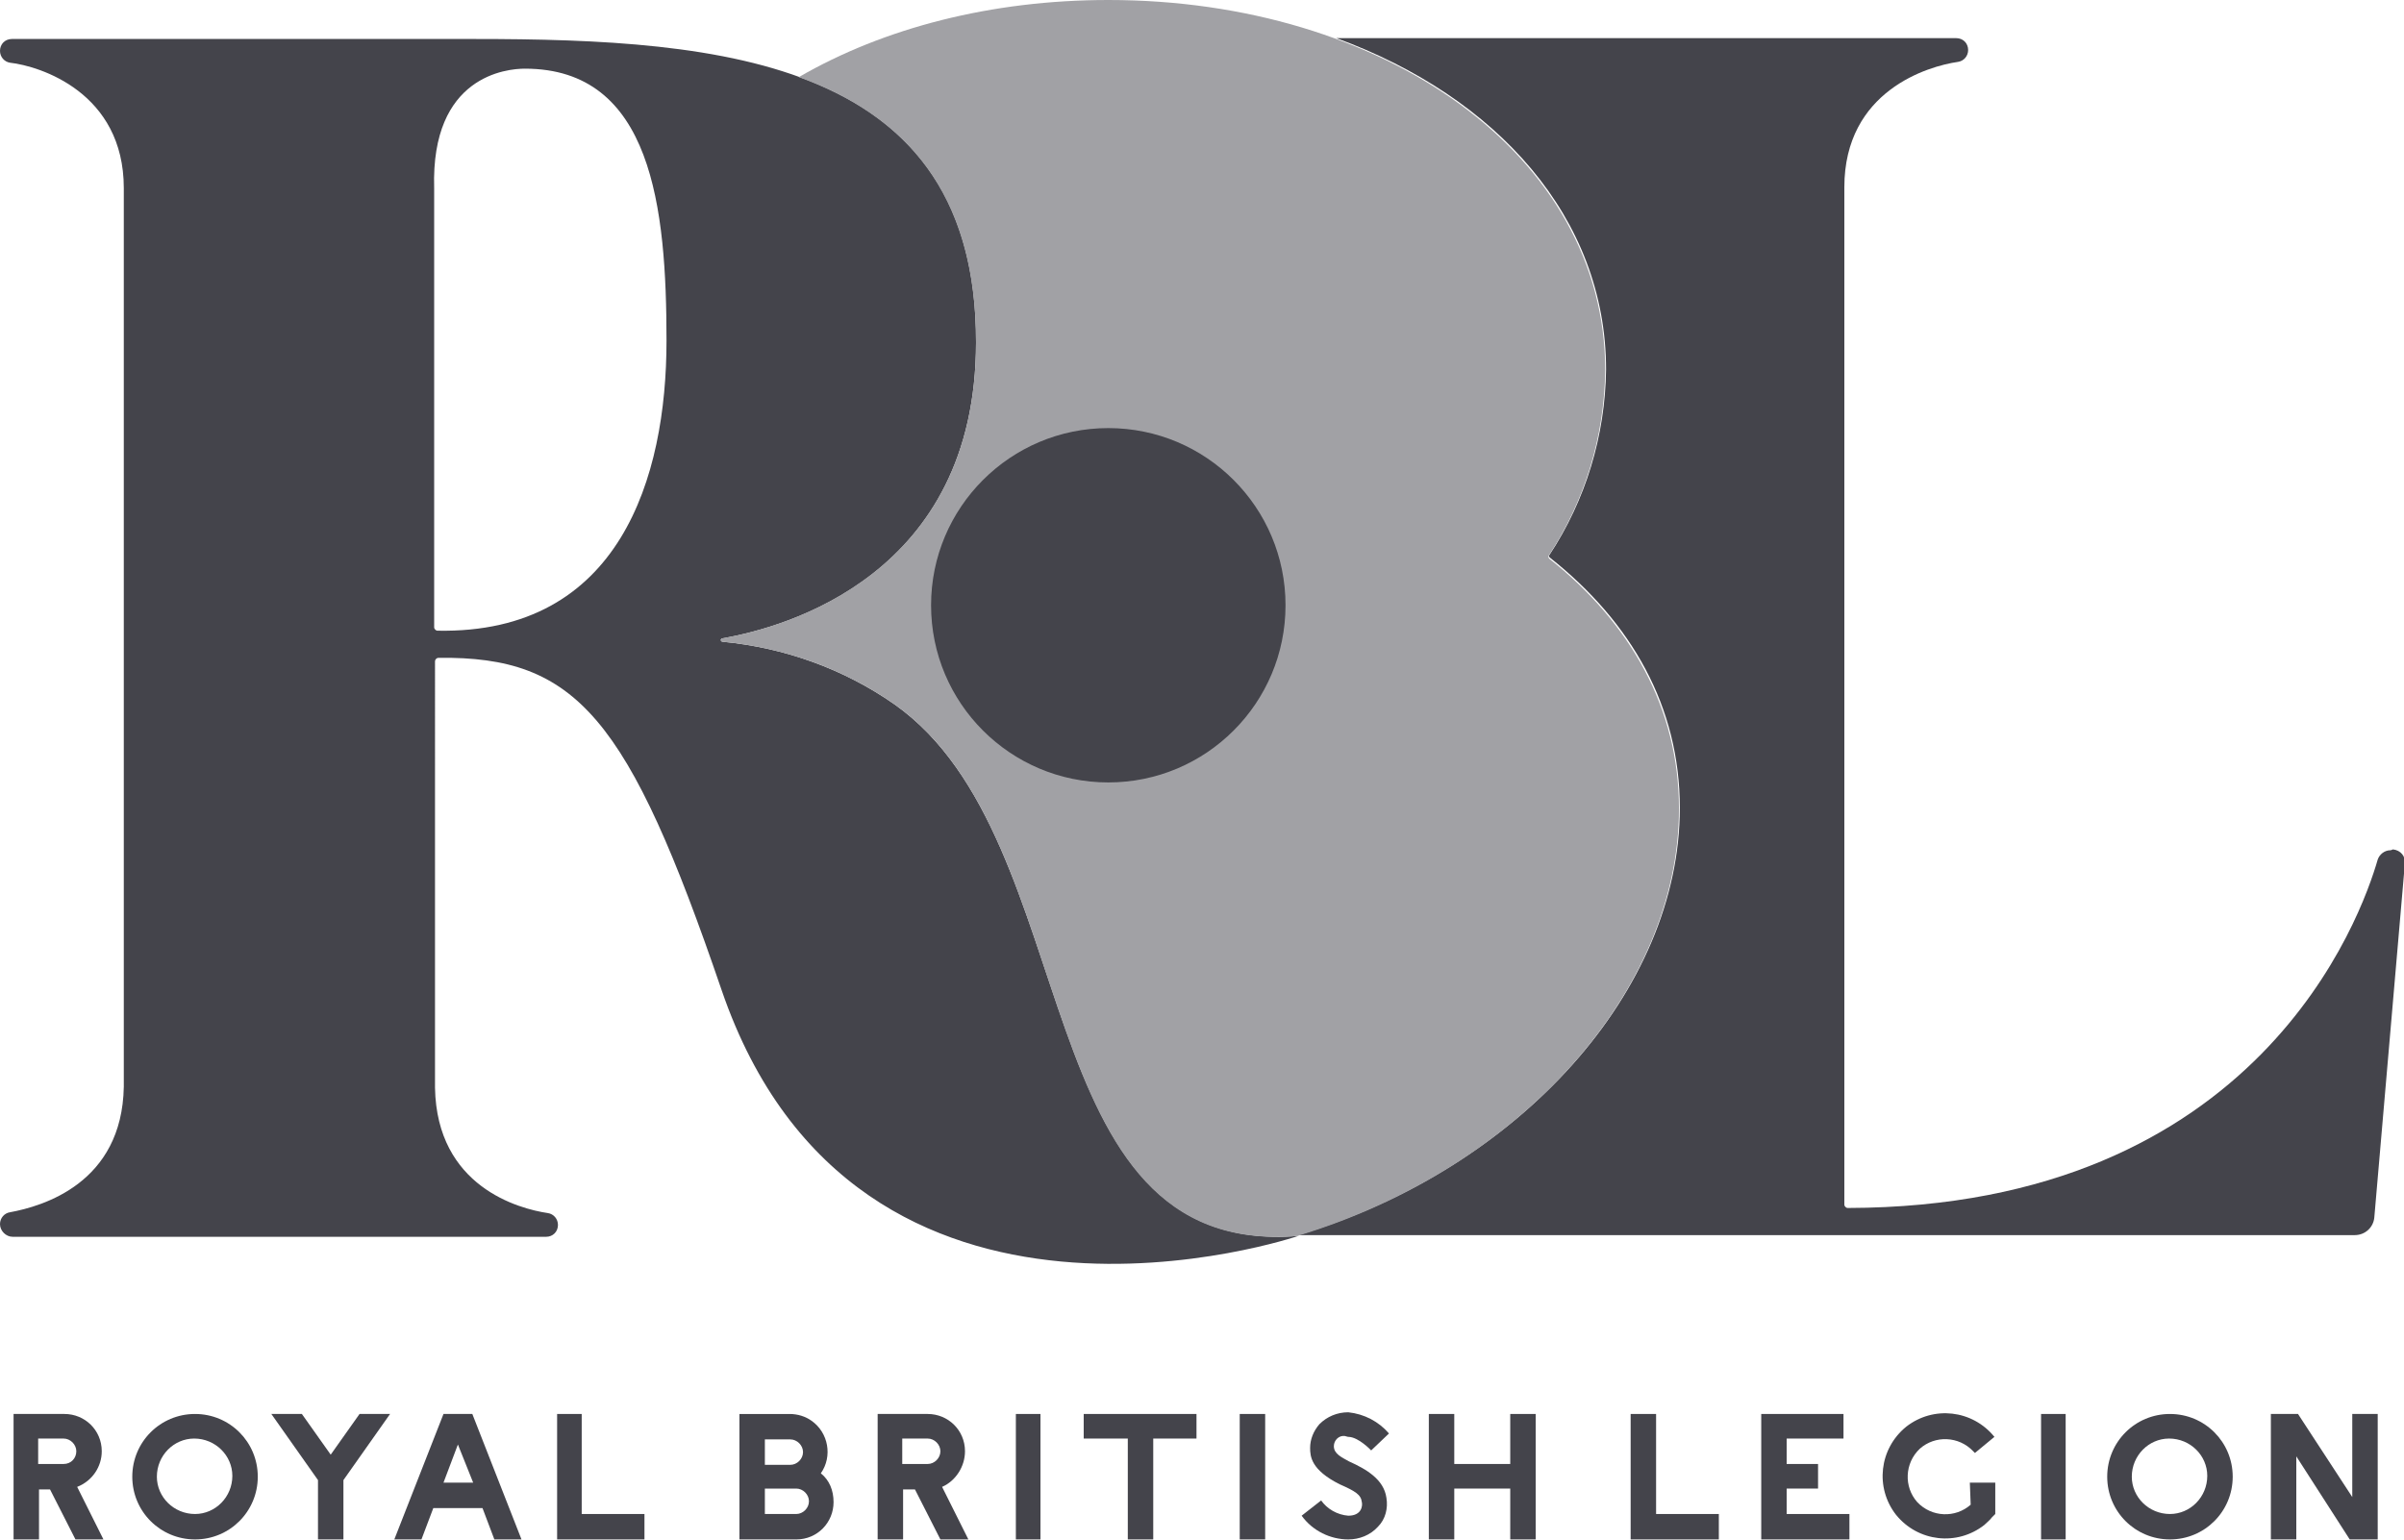
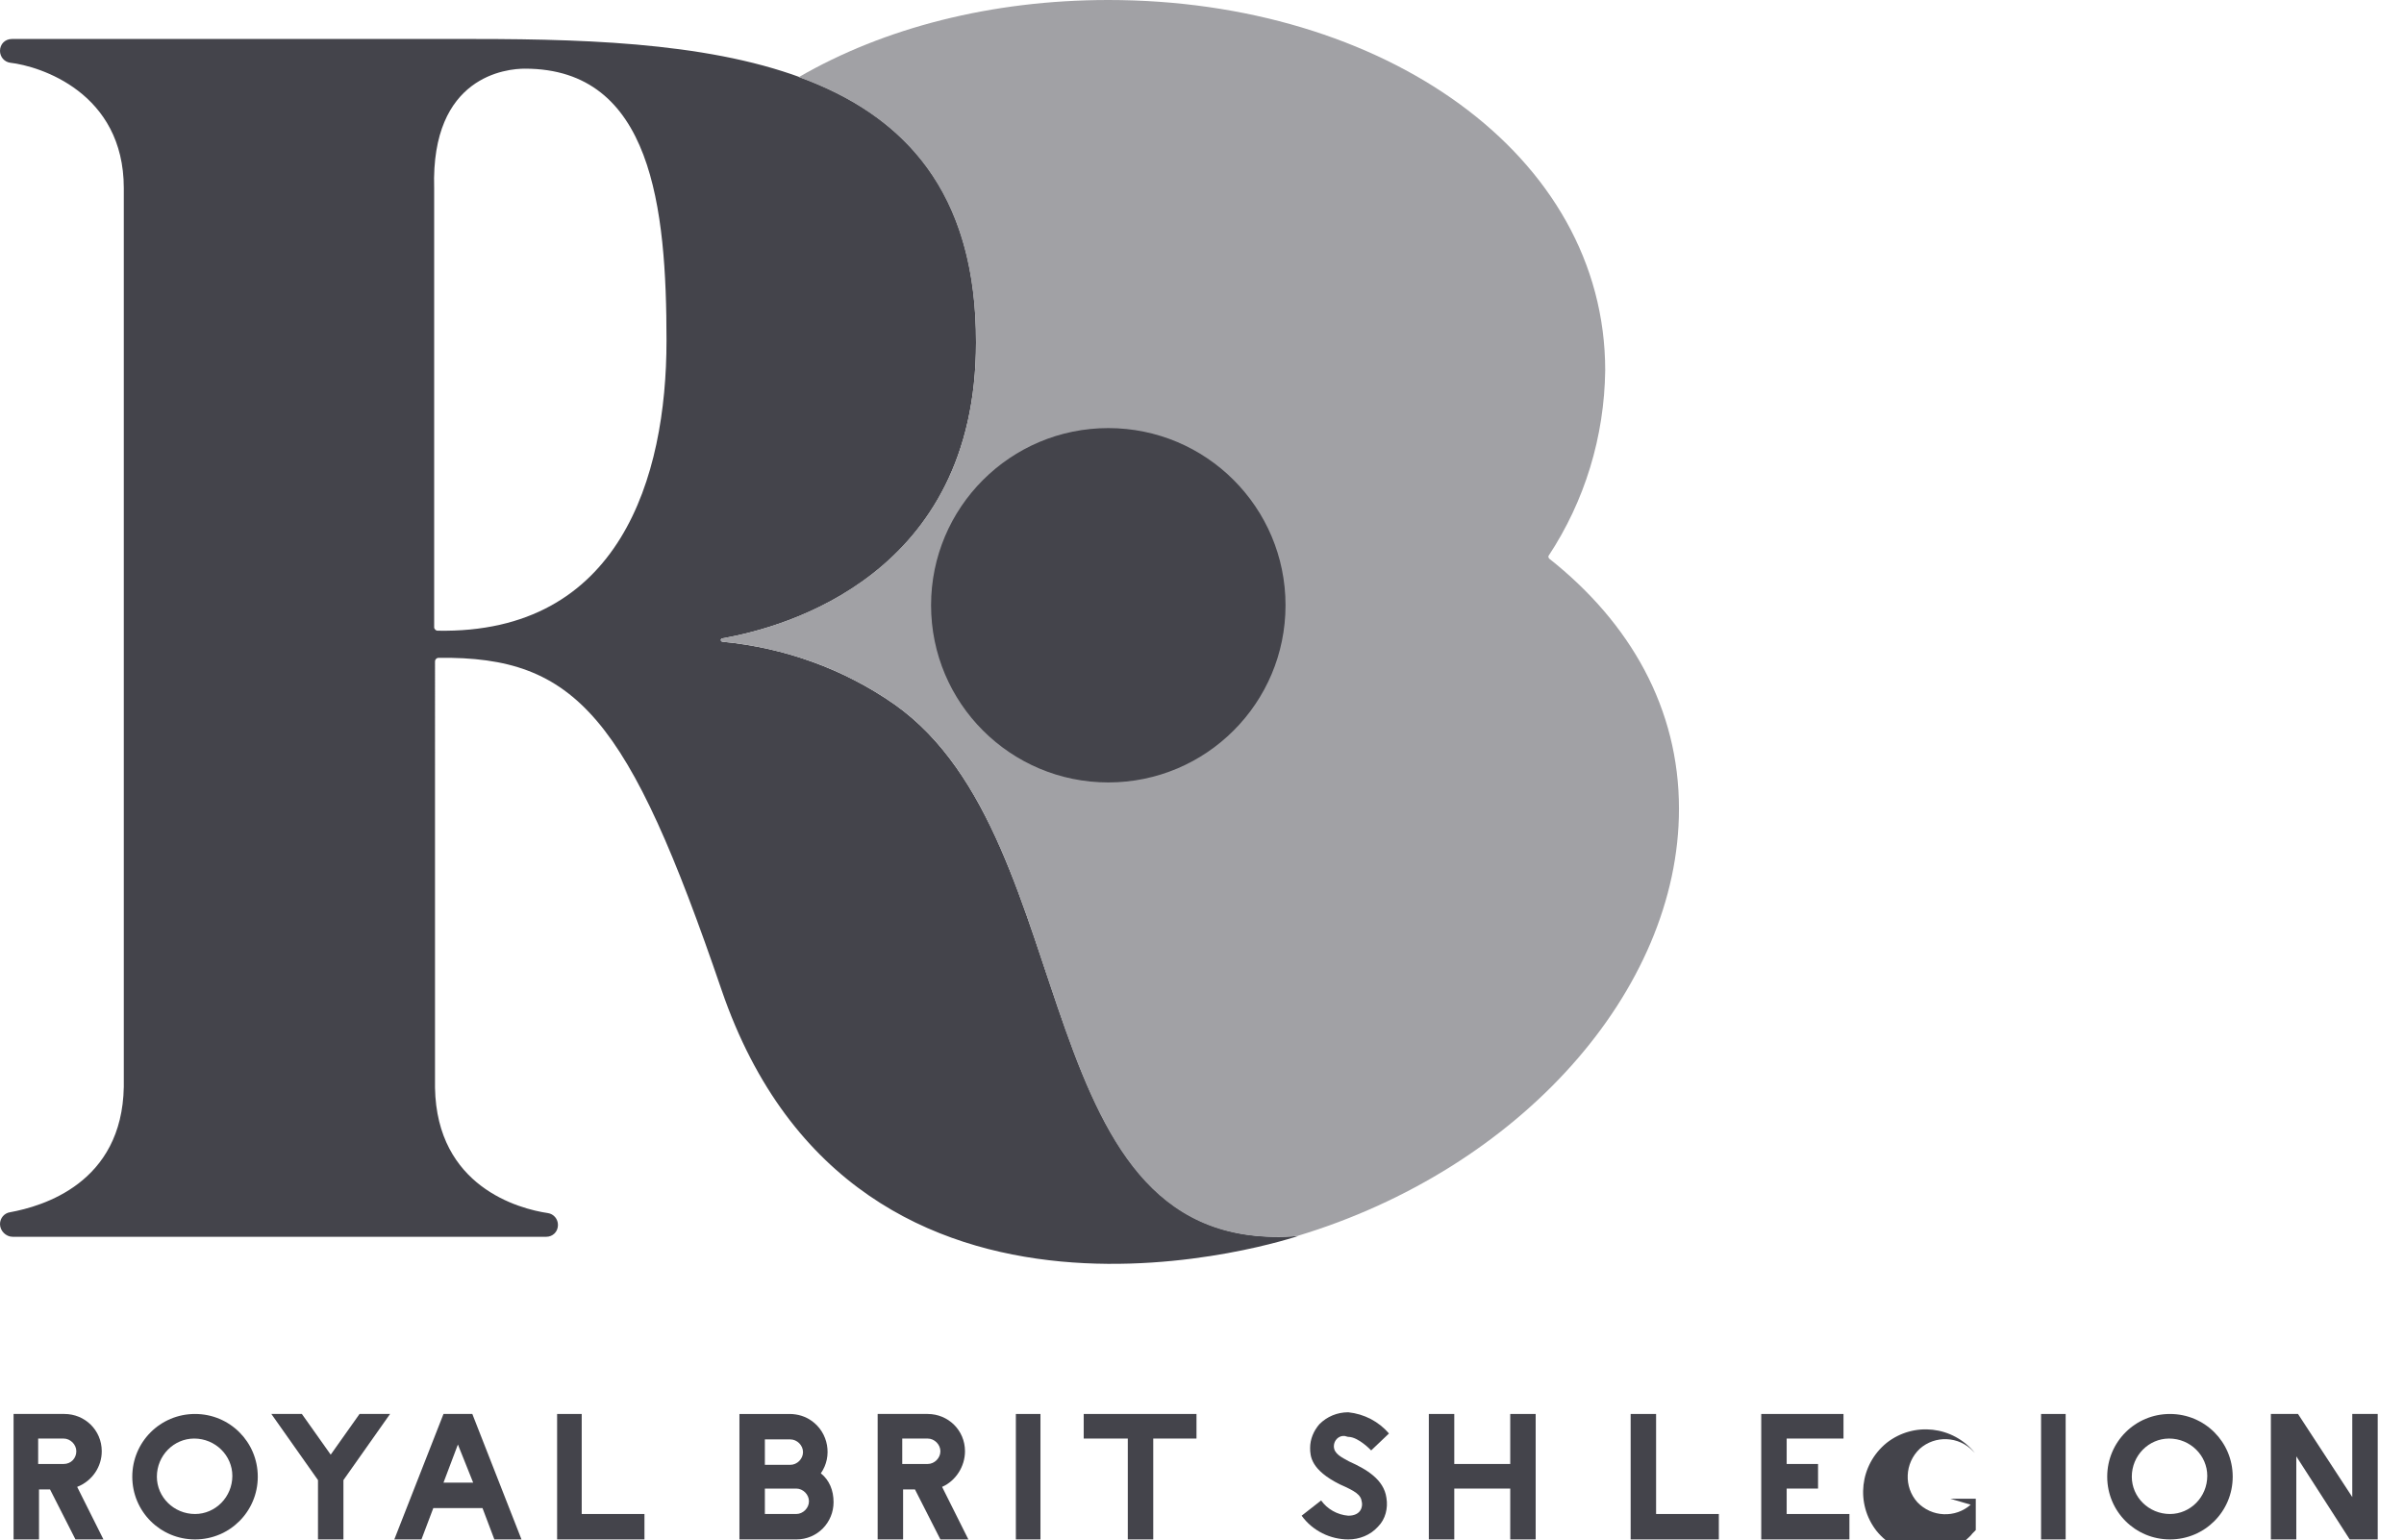
<svg xmlns="http://www.w3.org/2000/svg" version="1.1" id="Layer_1" x="0px" y="0px" viewBox="0 0 283.5 181.7" style="enable-background:new 0 0 283.5 181.7;" xml:space="preserve">
  <style type="text/css"> .st0{fill:#44444B;} .st1{fill:#A1A1A5;} </style>
-   <path class="st0" d="M281.9,100.3L281.9,100.3c-0.7,0-1.3,0.5-1.5,1.1c-1.9,6.6-14,41-62.5,41.1c-0.2,0-0.4-0.2-0.4-0.4v-120 c0-11.4,9.9-14.3,13.4-14.8c0.7-0.1,1.2-0.7,1.2-1.4l0,0c0-0.8-0.6-1.4-1.4-1.4l0,0h-73.1c18.9,6.9,31.8,21.2,31.8,39.1 c-0.1,7.8-2.4,15.4-6.7,21.9c-0.1,0.1,0,0.2,0.1,0.3c9.6,7.6,15.3,17.6,15.3,29.5c0,21.5-18.8,42.5-45,50.4h124.6 c1.2,0,2.2-0.9,2.3-2.1l3.6-41.7c0.1-0.9-0.5-1.6-1.4-1.7C282,100.3,281.9,100.3,281.9,100.3z" />
  <path class="st0" d="M105.5,83.1c-6-4.2-13-6.7-20.3-7.4c-0.1,0-0.2-0.1-0.2-0.2s0.1-0.2,0.2-0.2c7.5-1.3,29.9-7.5,29.9-34.9 C115.2,7.1,85.4,4.6,56,4.6H1.4C0.6,4.6,0,5.2,0,6l0,0c0,0.7,0.5,1.3,1.2,1.4c3.5,0.4,13.4,3.5,13.4,14.8v106 C14.4,139.6,5,142.3,1.2,143c-0.7,0.1-1.2,0.7-1.2,1.4c0,0.8,0.7,1.5,1.5,1.5h62.9c0.8,0,1.4-0.6,1.4-1.4c0-0.7-0.5-1.3-1.2-1.4 c-3.4-0.5-13.1-3.1-13.3-14.8V78c0-0.2,0.2-0.4,0.4-0.4c16.3-0.2,22.4,7,33.4,39.2c16,46.7,68,29,68,29 C120.6,148.4,128.3,99.2,105.5,83.1z M51.2,22.2C50.8,8.9,59.8,8.1,61.9,8.1c15,0,16.7,16.4,16.7,32.1c0,16.1-5.5,34.6-27,34.2 c-0.2,0-0.4-0.2-0.4-0.4L51.2,22.2z" />
  <path class="st1" d="M182.7,65.9c-0.1-0.1-0.1-0.2-0.1-0.3c4.3-6.5,6.6-14.1,6.7-21.9c0-25.5-26.2-43.7-58.6-43.7 c-13.8,0-26.5,3.3-36.5,9.1c12.4,4.5,20.9,13.5,20.9,31.3c0,27.4-22.5,33.6-29.9,34.9c-0.1,0-0.2,0.1-0.2,0.2s0.1,0.2,0.2,0.2 c7.3,0.7,14.3,3.2,20.3,7.4c22.8,16.1,15.1,65.4,47.5,62.7c26.2-7.9,45-28.9,45-50.4C198,83.6,192.3,73.5,182.7,65.9L182.7,65.9z" />
  <circle class="st0" cx="130.7" cy="71.4" r="20.9" />
  <path class="st0" d="M159,169.5c1.2,0,2.7,1.6,2.7,1.6l2.1-2c-1.2-1.4-2.9-2.3-4.8-2.5c-1.3,0-2.5,0.5-3.4,1.4 c-0.7,0.8-1.1,1.8-1.1,2.8s0.1,2.6,3.5,4.3c1.8,0.8,2.5,1.2,2.6,2.1c0.1,0.4,0,1.6-1.6,1.6c-1.3-0.1-2.5-0.8-3.2-1.8l-2.3,1.8 c1.3,1.8,3.4,2.8,5.5,2.8c1.3,0,2.6-0.5,3.5-1.5c0.9-0.9,1.2-2.2,1-3.4c-0.3-2.2-2.4-3.4-4.4-4.3c-0.9-0.5-1.8-0.9-1.8-1.8 c0-0.7,0.6-1.3,1.3-1.2C158.9,169.5,159,169.5,159,169.5z" />
  <path class="st0" d="M96.8,173.8c1.4-2,0.9-4.8-1.1-6.2c-0.7-0.5-1.6-0.8-2.6-0.8h-5.9v14.8h6.7c2.5,0,4.4-2,4.4-4.4 C98.3,175.8,97.8,174.6,96.8,173.8L96.8,173.8z M90.2,169.8h3c0.8,0,1.5,0.7,1.5,1.5s-0.7,1.5-1.5,1.5h-3V169.8z M93.9,178.6h-3.7 v-3h3.7c0.8,0,1.5,0.7,1.5,1.5S94.7,178.6,93.9,178.6z" />
  <polygon class="st0" points="127.8,169.7 133,169.7 133,181.6 136,181.6 136,169.7 141.1,169.7 141.1,166.8 127.8,166.8 " />
  <polygon class="st0" points="178.1,172.7 171.5,172.7 171.5,166.8 168.5,166.8 168.5,181.6 171.5,181.6 171.5,175.6 178.1,175.6 178.1,181.6 181.1,181.6 181.1,166.8 178.1,166.8 " />
  <path class="st0" d="M113.8,171.2c0-2.5-2-4.4-4.4-4.4l0,0h-5.9v14.8h3v-5.9h1.4l3,5.9h3.3l-3.1-6.2 C112.7,174.7,113.8,173,113.8,171.2z M109.4,172.7h-3v-3h3c0.8,0,1.5,0.7,1.5,1.5S110.2,172.7,109.4,172.7z" />
  <polygon class="st0" points="119.8,181.6 122.7,181.6 122.7,174.2 122.7,166.8 119.8,166.8 119.8,174.2 " />
-   <polygon class="st0" points="146.2,181.6 149.2,181.6 149.2,174.2 149.2,166.8 146.2,166.8 146.2,174.2 " />
  <polygon class="st0" points="240.7,181.6 243.6,181.6 243.6,174.2 243.6,166.8 240.7,166.8 240.7,174.2 " />
  <path class="st0" d="M12,171.2c0-2.5-2-4.4-4.4-4.4l0,0h-6v14.8h3v-5.9h1.3l3,5.9h3.3l-3.1-6.2C10.9,174.7,12,173,12,171.2L12,171.2 z M7.5,172.7h-3v-3h3c0.8,0,1.5,0.7,1.5,1.5S8.4,172.7,7.5,172.7z" />
  <polygon class="st0" points="39,171.6 35.6,166.8 32,166.8 37.5,174.6 37.5,181.6 40.5,181.6 40.5,174.6 46,166.8 42.4,166.8 " />
  <path class="st0" d="M52.3,166.8l-5.8,14.8h3.2l1.4-3.7h5.8l1.4,3.7h3.2l-5.8-14.8H52.3z M52.3,174.9l1.7-4.5l1.8,4.5H52.3z" />
  <polygon class="st0" points="68.6,166.8 65.7,166.8 65.7,181.6 76,181.6 76,178.6 68.6,178.6 " />
  <path class="st0" d="M23,166.8c-4.1,0-7.4,3.3-7.4,7.4c0,4.1,3.3,7.4,7.4,7.4s7.4-3.3,7.4-7.4l0,0C30.4,170.1,27.1,166.8,23,166.8z M23,178.6c-2.5,0-4.5-2-4.5-4.4c0-2.5,2-4.5,4.4-4.5c2.5,0,4.5,2,4.5,4.4l0,0C27.4,176.6,25.4,178.6,23,178.6z" />
  <polygon class="st0" points="195.3,166.8 192.3,166.8 192.3,181.6 202.7,181.6 202.7,178.6 195.3,178.6 " />
-   <path class="st0" d="M232.4,177.5c-1.8,1.6-4.6,1.5-6.3-0.3c-1.6-1.8-1.5-4.6,0.3-6.3c1.8-1.6,4.6-1.5,6.3,0.3 c0.1,0.1,0.1,0.1,0.2,0.2l2.3-1.9c-2.6-3.2-7.2-3.7-10.4-1.2c-3.2,2.6-3.7,7.2-1.2,10.4c2.6,3.2,7.2,3.7,10.4,1.2 c0.3-0.3,0.7-0.6,0.9-0.9l0.4-0.4v-3.7h-3L232.4,177.5z" />
+   <path class="st0" d="M232.4,177.5c-1.8,1.6-4.6,1.5-6.3-0.3c-1.6-1.8-1.5-4.6,0.3-6.3c1.8-1.6,4.6-1.5,6.3,0.3 c0.1,0.1,0.1,0.1,0.2,0.2c-2.6-3.2-7.2-3.7-10.4-1.2c-3.2,2.6-3.7,7.2-1.2,10.4c2.6,3.2,7.2,3.7,10.4,1.2 c0.3-0.3,0.7-0.6,0.9-0.9l0.4-0.4v-3.7h-3L232.4,177.5z" />
  <path class="st0" d="M255.9,166.8c-4.1,0-7.4,3.3-7.4,7.4s3.3,7.4,7.4,7.4c4.1,0,7.4-3.3,7.4-7.4l0,0 C263.3,170.1,260,166.8,255.9,166.8z M255.9,178.6c-2.5,0-4.5-2-4.5-4.4c0-2.5,2-4.5,4.4-4.5c2.5,0,4.5,2,4.5,4.4l0,0 C260.3,176.6,258.3,178.6,255.9,178.6z" />
  <polygon class="st0" points="277.4,166.8 277.4,176.6 271,166.8 267.8,166.8 267.8,181.6 270.8,181.6 270.8,171.8 277.1,181.6 279.7,181.6 280.4,181.6 280.4,166.8 " />
  <polygon class="st0" points="210.7,175.6 214.4,175.6 214.4,172.7 210.7,172.7 210.7,169.7 217.4,169.7 217.4,166.8 207.7,166.8 207.7,166.8 207.7,166.8 207.7,181.6 207.7,181.6 207.7,181.6 218.1,181.6 218.1,178.6 210.7,178.6 " />
</svg>